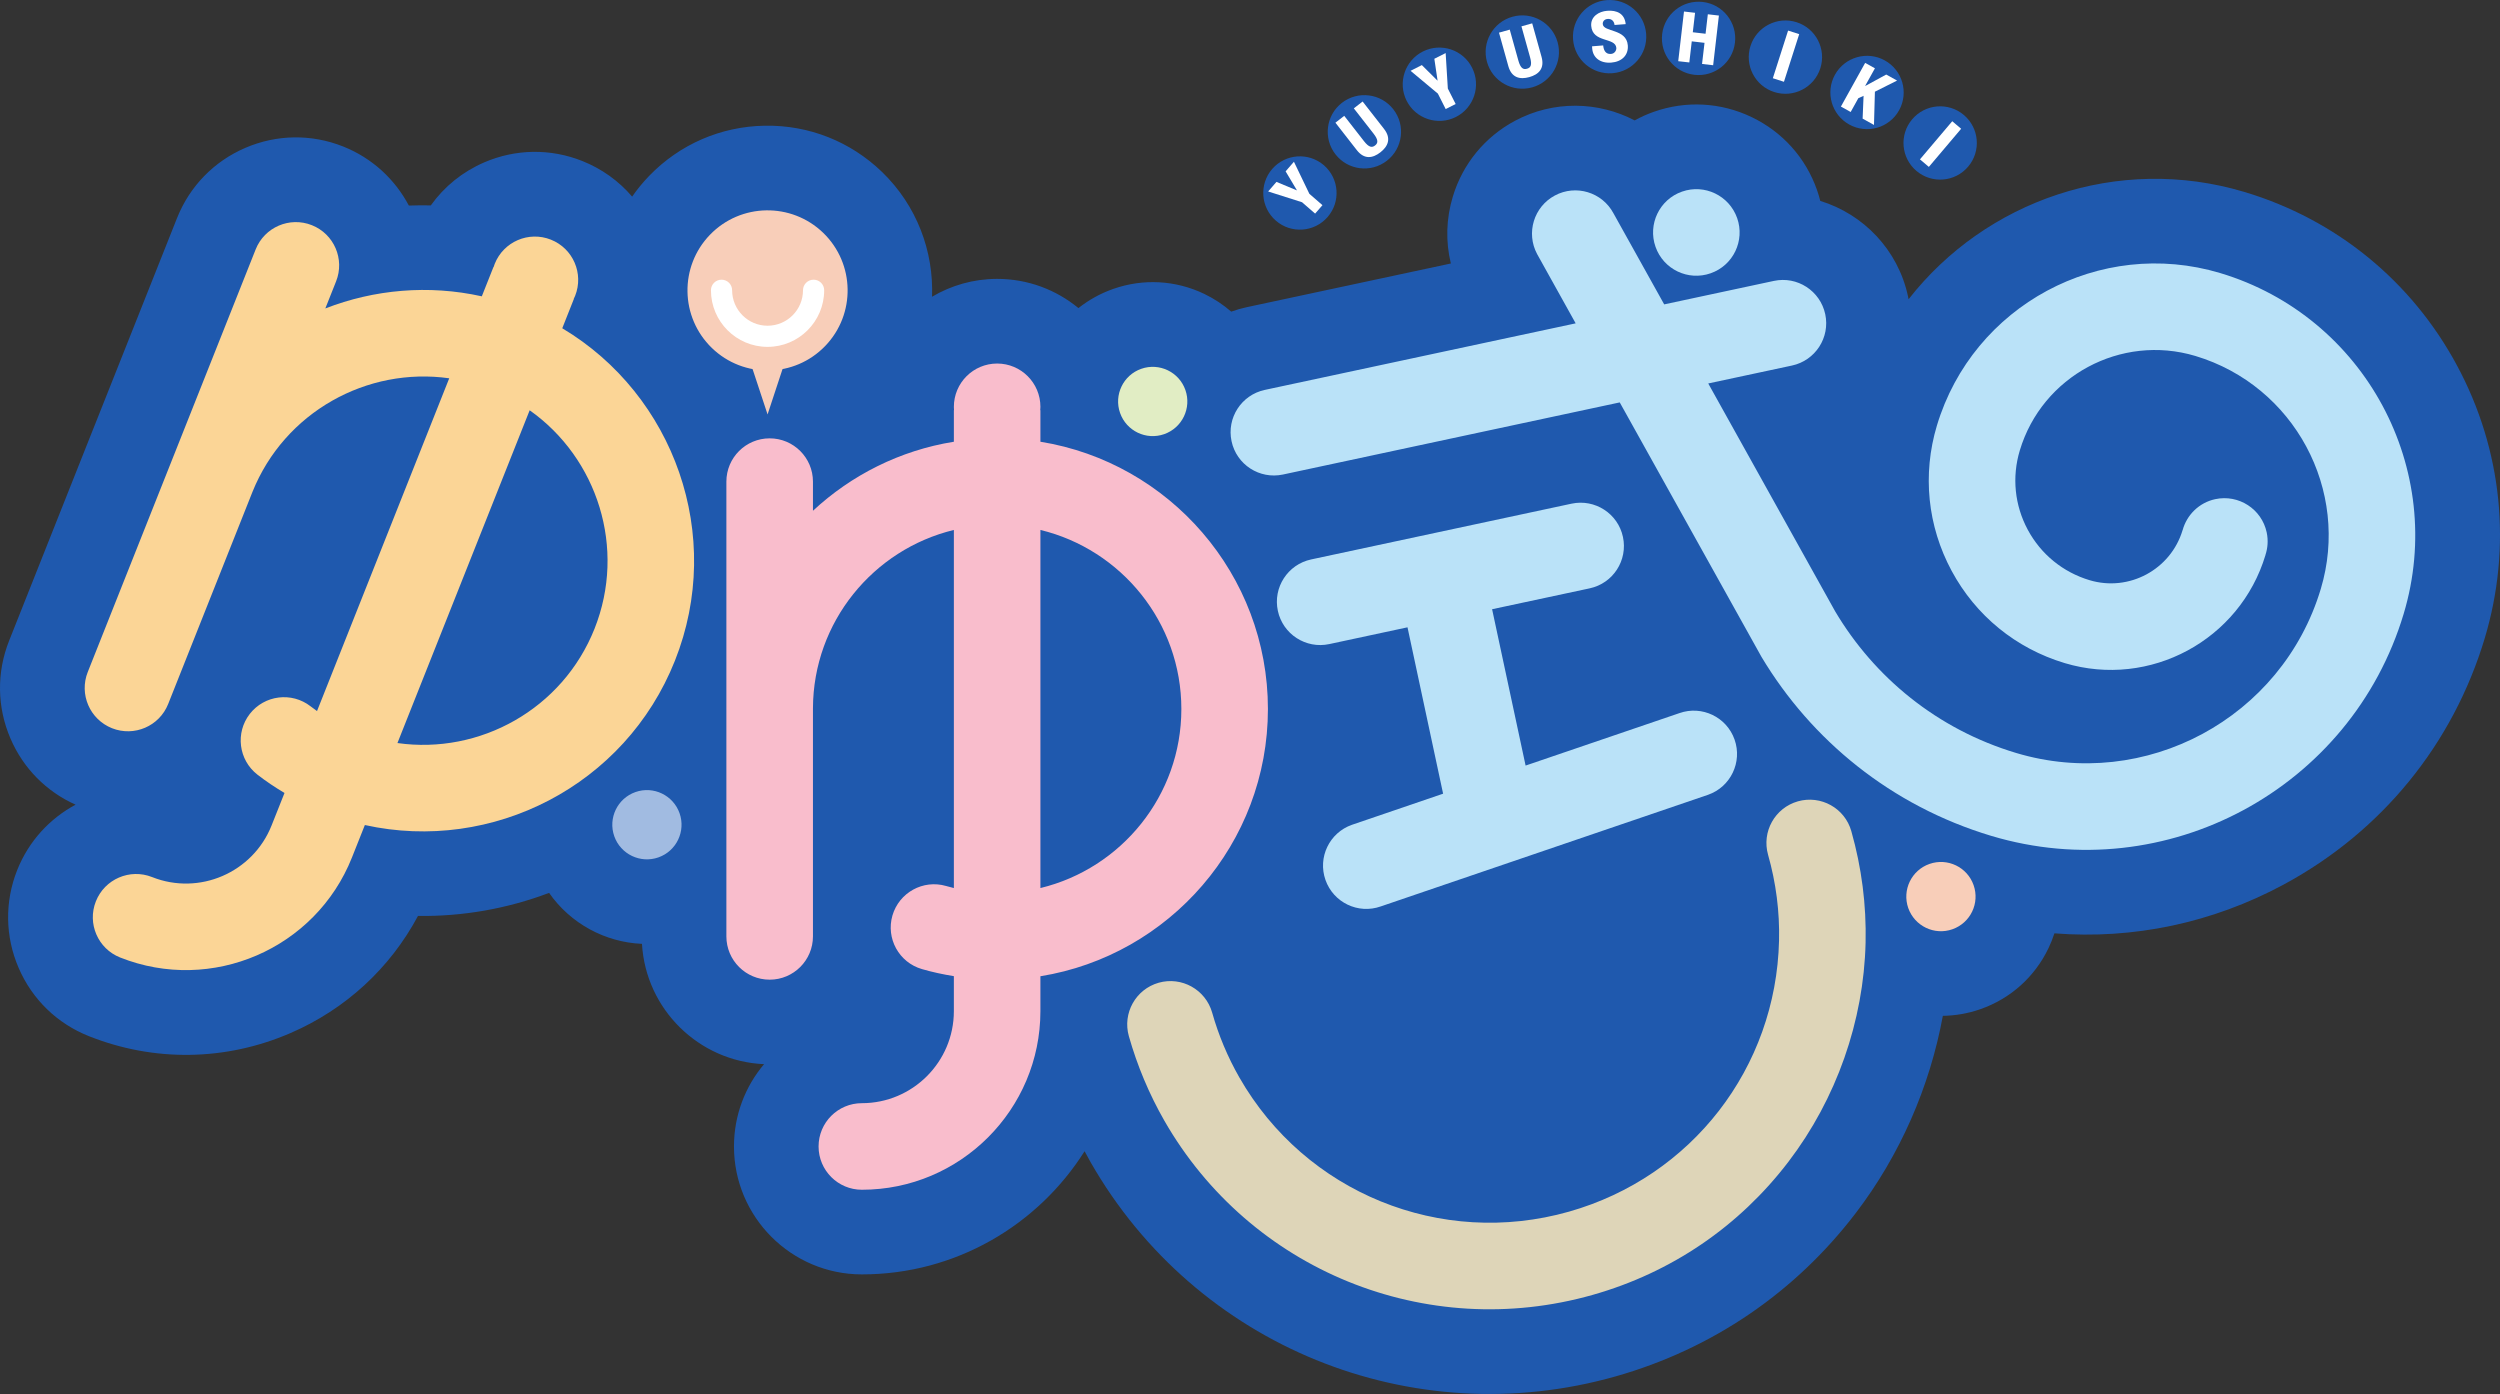
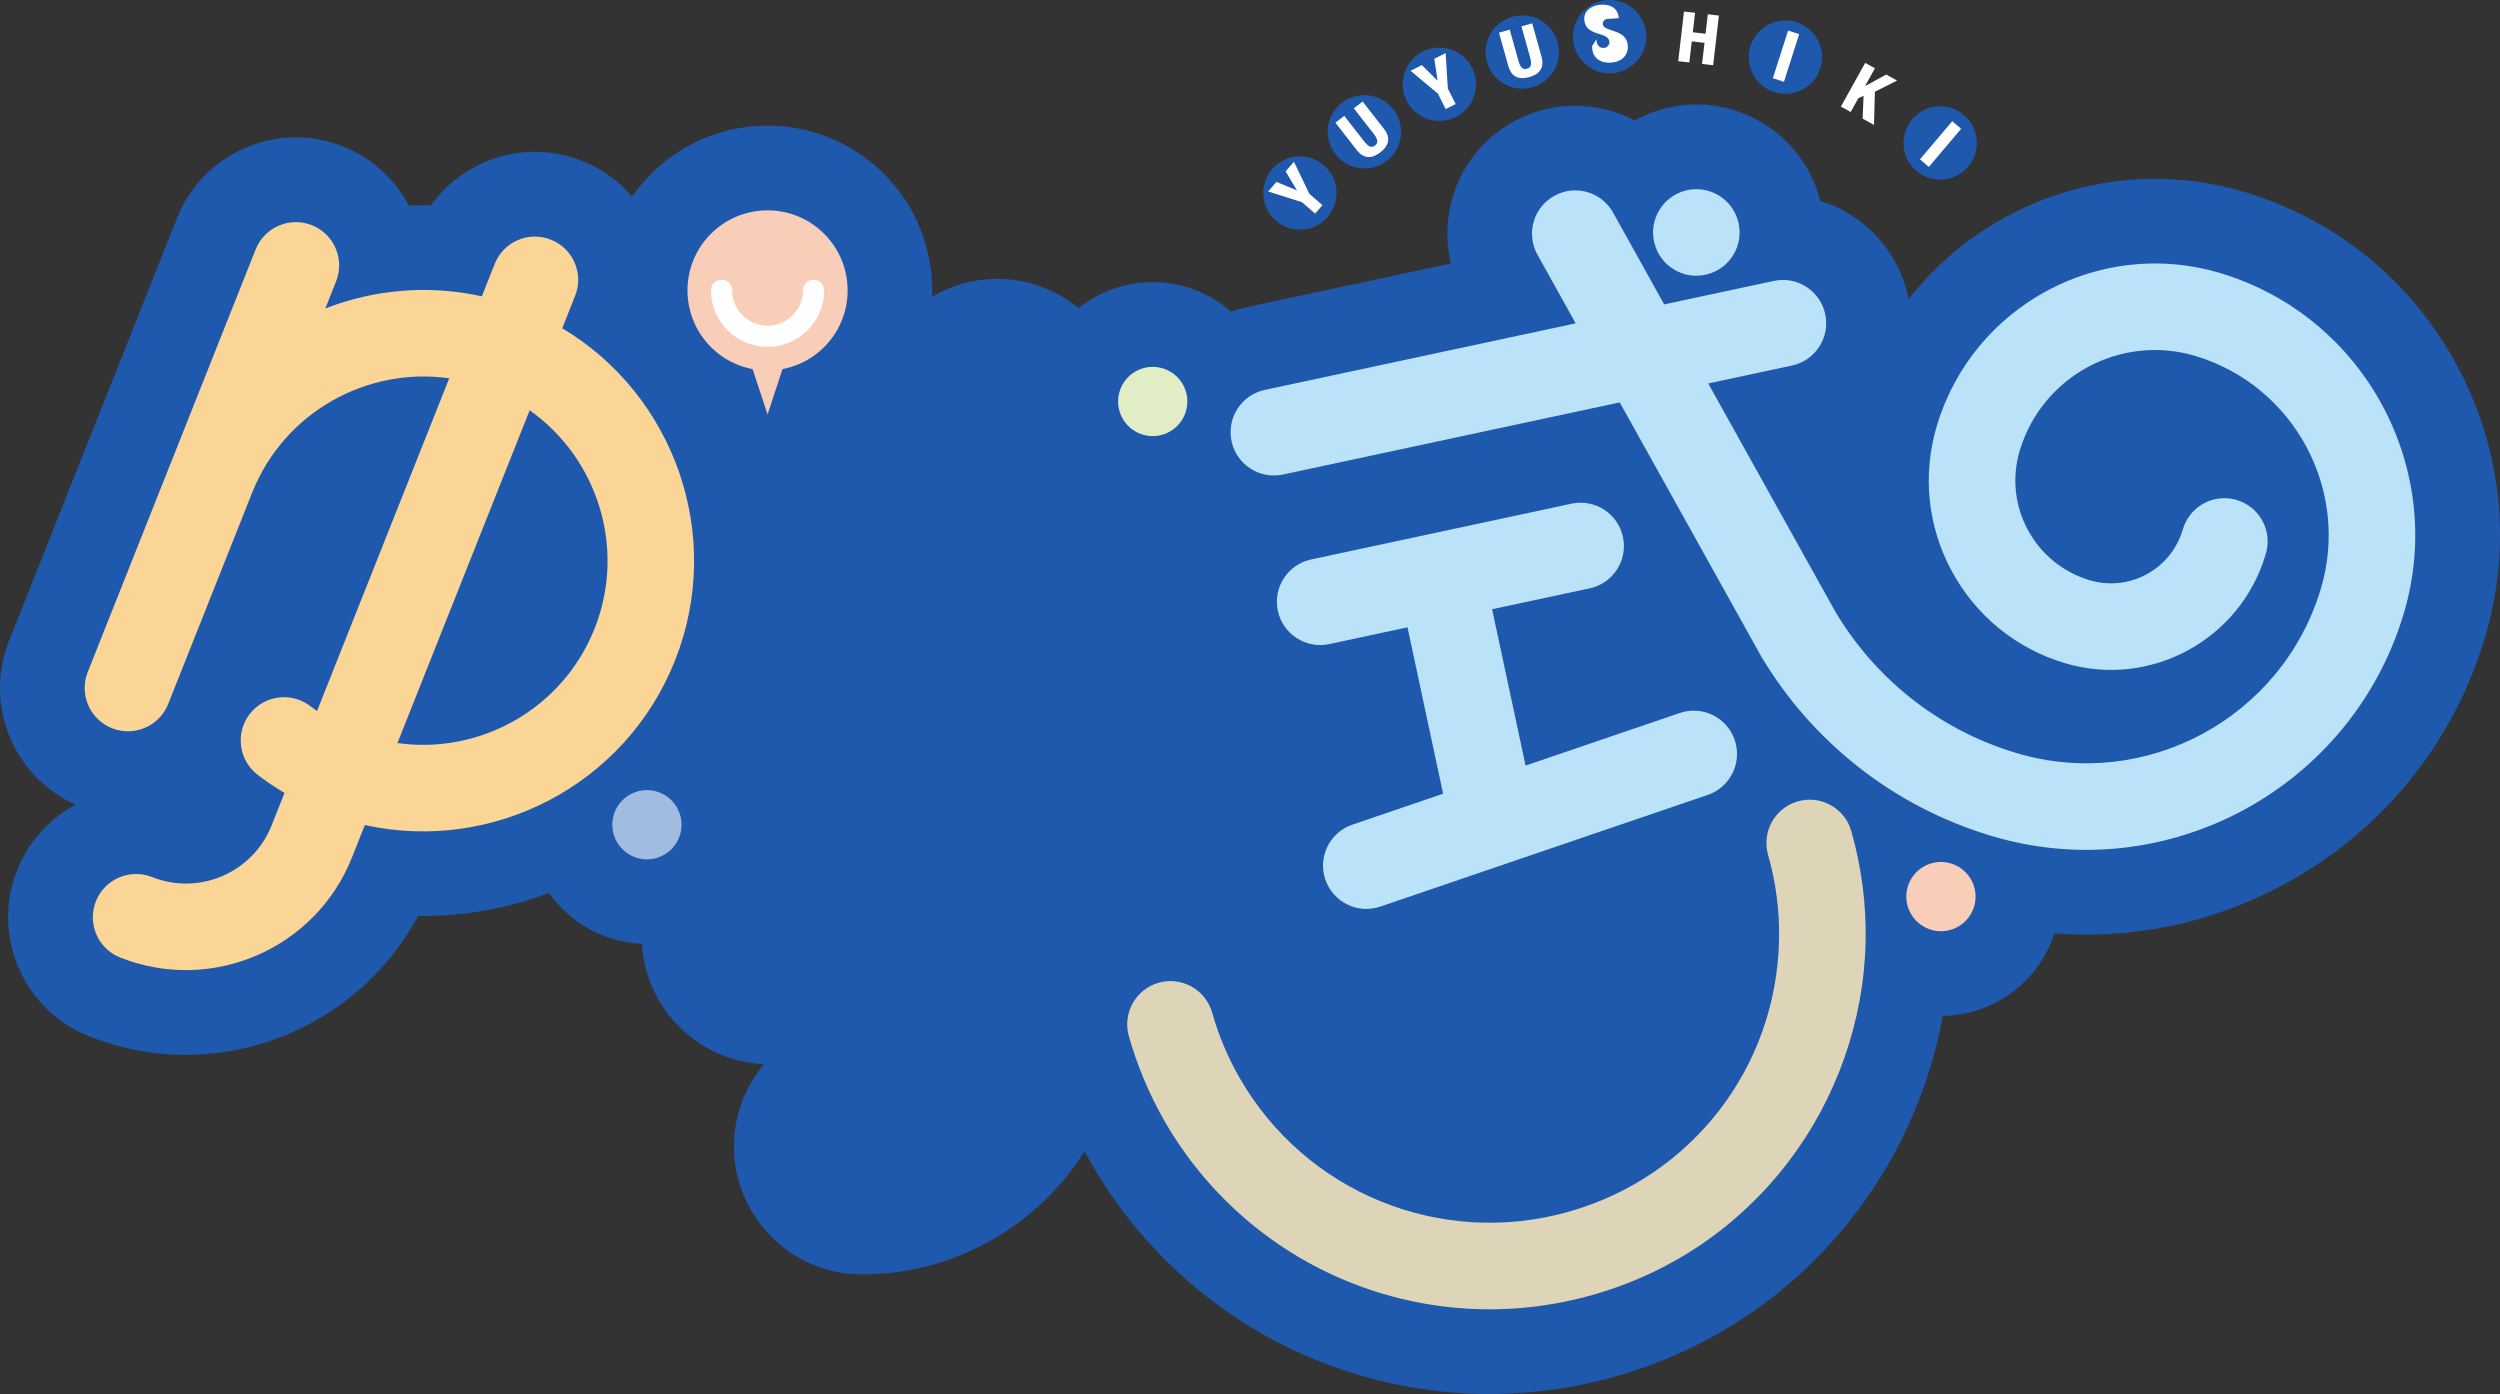
<svg xmlns="http://www.w3.org/2000/svg" version="1.1" id="레이어_1" x="0px" y="0px" viewBox="0 0 720 401.467" xml:space="preserve">
  <rect x="0" y="0" width="720" height="401.467" fill="#333333" stroke="none" />
  <path fill="#1F59AE" d="M707.606,105.237c-13.067-24.294-34.788-42.023-61.163-49.94c-36.511-10.952-74.625,2.51-96.779,30.896 c-0.054-0.275-0.1-0.545-0.15-0.816c-2.897-13.52-12.917-23.715-25.276-27.516c-0.258-1.041-0.57-2.081-0.932-3.118 c-3.251-9.295-9.941-16.747-18.811-21.005c-8.871-4.263-18.878-4.816-28.165-1.549c-1.931,0.674-3.784,1.511-5.549,2.489 c-10.448-5.466-23.324-5.844-34.488,0.121c-8.667,4.646-15.023,12.392-17.875,21.808c-1.936,6.365-2.102,12.979-0.57,19.278 l-58.686,12.563c-1.578,0.337-3.093,0.774-4.575,1.303c-2.314-2.015-4.9-3.73-7.734-5.095c-8.275-3.971-17.604-4.483-26.258-1.44 c-3.676,1.295-7.039,3.164-10.003,5.516c-6.373-5.253-14.532-8.413-23.411-8.413c-6.843,0-13.25,1.89-18.753,5.141 c0.491-13.017-4.321-26.183-14.395-35.932c-9.112-8.8-21.109-13.537-33.776-13.325c-12.671,0.216-24.498,5.349-33.306,14.461 c-1.811,1.873-3.438,3.863-4.895,5.965c-3.842-4.504-8.746-8.03-14.403-10.278c-9.133-3.626-19.153-3.48-28.186,0.412 c-6.265,2.702-11.531,6.977-15.39,12.392c-2.111-0.042-4.209-0.033-6.327,0.05c-3.95-7.476-10.469-13.65-18.932-17.017 c-9.141-3.634-19.157-3.484-28.194,0.412c-9.037,3.896-16.014,11.081-19.648,20.227c0,0-22.508,56.654-24.023,60.459 c-0.046,0.104-0.083,0.216-0.142,0.341c-0.012,0.037-0.017,0.067-0.037,0.096L2.622,184.537c-3.63,9.154-3.488,19.157,0.408,28.19 c3.68,8.542,10.294,15.24,18.732,19.019c-7.385,3.967-13.47,10.444-16.809,18.828c-3.63,9.145-3.484,19.161,0.42,28.198 c3.892,9.033,11.081,16.014,20.227,19.64c18.791,7.476,39.392,7.168,57.991-0.858c15.939-6.877,28.739-18.711,36.786-33.764 c12.842,0.179,25.667-2.065,37.76-6.644c6.148,8.829,16.122,14.228,26.75,14.682c1.087,18.782,16.314,33.83,35.158,34.65 c-5.403,6.406-8.663,14.678-8.663,23.698c0,20.318,16.522,36.848,36.832,36.848c26.995,0,50.706-14.178,64.143-35.47 c0.57,1.082,1.166,2.16,1.773,3.226c30.3,52.941,92.462,78.271,151.198,61.608c27.782-7.884,51.693-24.16,69.164-47.076 c12.684-16.63,21.276-36.257,25.043-56.754c3.601-0.054,7.251-0.67,10.84-1.927c8.658-3.035,15.61-9.27,19.581-17.542 c0.67-1.399,1.236-2.835,1.715-4.288c22.678,1.782,45.432-2.968,65.971-14.024c28.198-15.169,48.787-40.387,57.97-70.995 C723.516,157.421,720.681,129.518,707.606,105.237" />
  <polygon fill="#F8CEB9" points="227.028,101.257 221.059,119.361 215.081,101.257 " />
  <path fill="#E1EDC4" d="M335.288,125.034c-5.195,1.823-10.886-0.907-12.713-6.107c-1.819-5.191,0.912-10.89,6.107-12.709 c5.191-1.827,10.89,0.907,12.713,6.107C343.213,117.512,340.483,123.211,335.288,125.034" />
  <path fill="#A1BBE1" d="M189.621,246.931c-5.195,1.823-10.89-0.912-12.713-6.098c-1.827-5.199,0.907-10.898,6.107-12.721 c5.191-1.827,10.877,0.912,12.705,6.107C197.543,239.409,194.812,245.108,189.621,246.931" />
  <path fill="#F8CEB9" d="M562.293,267.627c-5.195,1.827-10.881-0.912-12.717-6.107c-1.811-5.195,0.916-10.885,6.115-12.709 c5.195-1.823,10.881,0.907,12.705,6.107C570.227,260.113,567.488,265.804,562.293,267.627" />
  <path fill="#DED5B8" d="M517.792,230.785c-6.619,1.882-10.465,8.767-8.588,15.394c2.294,8.088,3.359,16.397,3.16,24.706 c-0.862,36.682-25.172,68.044-60.501,78.072c-36.878,10.465-75.924-5.428-94.931-38.655c-3.343-5.849-5.986-12.134-7.834-18.682 c-1.89-6.619-8.779-10.469-15.402-8.592c-6.61,1.882-10.461,8.771-8.584,15.394c2.41,8.5,5.836,16.655,10.178,24.26 c24.722,43.192,75.449,63.852,123.387,50.248c22.67-6.423,42.185-19.702,56.434-38.401c13.766-18.054,21.65-40.453,22.179-63.057 c0.25-10.802-1.132-21.617-4.109-32.099C531.317,232.758,524.419,228.907,517.792,230.785" />
  <path fill="#BAE2F8" d="M483.674,205.378l-44.3,15.106l-9.649-45.028l28.111-6.015c6.735-1.444,11.019-8.067,9.574-14.803 c-1.436-6.731-8.067-11.015-14.794-9.583l-75.012,16.064c-6.739,1.444-11.027,8.076-9.583,14.798 c1.436,6.723,8.067,11.019,14.794,9.583l22.545-4.833l10.253,47.917l-26.254,8.958c-6.494,2.281-9.907,9.391-7.622,15.885 c2.281,6.498,9.391,9.916,15.885,7.634l94.306-32.165c6.49-2.277,9.916-9.395,7.63-15.893 C497.281,206.51,490.163,203.092,483.674,205.378" />
  <path fill="#BAE2F8" d="M492.674,78.703c6.502-2.273,9.911-9.391,7.63-15.889c-2.289-6.49-9.391-9.911-15.885-7.626 c-6.498,2.277-9.907,9.395-7.63,15.893C479.066,77.575,486.176,80.989,492.674,78.703" />
  <path fill="#BAE2F8" d="M639.43,78.643c-34.605-10.386-71.22,9.324-81.606,43.933c-4.213,14.057-2.71,28.902,4.246,41.827 c6.948,12.921,18.528,22.35,32.577,26.571c24.518,7.356,50.448-6.602,57.812-31.129h-0.012c0.674-2.031,0.841-4.263,0.362-6.515 c-1.436-6.731-8.067-11.015-14.803-9.578c-4.712,1.016-8.221,4.579-9.408,8.937l-0.012-0.008 c-3.409,11.36-15.427,17.821-26.775,14.415c-7.676-2.302-13.999-7.455-17.8-14.507c-3.796-7.06-4.617-15.169-2.31-22.849 c6.431-21.438,29.131-33.656,50.573-27.224c28.452,8.546,44.658,38.651,36.112,67.099c-11.164,37.215-50.54,58.403-87.746,47.234 c-22.749-6.823-40.853-21.813-52.113-40.782l-36.553-65.633l24.119-5.162c6.723-1.44,11.023-8.063,9.578-14.794 c-1.445-6.727-8.063-11.023-14.803-9.578l-31.578,6.76l-14.62-26.25c-3.251-6.069-10.806-8.355-16.871-5.108 c-6.065,3.243-8.359,10.798-5.108,16.867l11.102,19.952l-89.536,19.169c-6.723,1.44-11.014,8.067-9.566,14.794 c1.436,6.727,8.059,11.01,14.79,9.578l97.004-20.772l40.82,73.28c14.357,23.986,37.348,42.893,66.17,51.555 c50.381,15.119,103.668-13.562,118.783-63.948C704.751,135.16,681.053,91.139,639.43,78.643" />
-   <path fill="#F9BDCC" d="M365.161,204.195c0-38.763-28.431-70.995-65.521-76.977v-9.079h-0.054c0.029-0.316,0.054-0.641,0.054-0.974 c0-6.885-5.586-12.467-12.459-12.467c-6.881,0-12.467,5.582-12.467,12.467c0,0.333,0.029,0.658,0.042,0.974h-0.042v9.079 c-15.544,2.502-29.543,9.62-40.582,19.881v-8.388c0-6.885-5.586-12.467-12.467-12.467c-6.889,0-12.467,5.582-12.467,12.467v65.317 c0,0.058-0.004,0.112-0.004,0.167h0.004v65.479c0,6.885,5.578,12.471,12.467,12.471c6.881,0,12.467-5.586,12.467-12.471v-65.683 c0.083-24.876,17.383-45.752,40.582-51.364v103.131c-0.72-0.187-1.457-0.375-2.244-0.595c-6.61-1.919-13.516,1.886-15.448,8.5 c-1.915,6.61,1.886,13.52,8.504,15.435c2.985,0.874,6.065,1.528,9.187,2.036v10.086c0,14.611-11.889,26.496-26.5,26.496 c-6.881,0-12.463,5.578-12.463,12.463s5.582,12.467,12.463,12.467c28.36,0,51.426-23.074,51.426-51.426v-10.061 C336.73,275.185,365.161,242.954,365.161,204.195 M340.231,204.195c0,24.955-17.329,45.936-40.591,51.563V152.627 C322.901,158.255,340.231,179.227,340.231,204.195" />
  <path fill="#FBD596" d="M161.931,94.538l3.338-8.425l-0.037-0.012c0.146-0.3,0.283-0.595,0.404-0.895 c2.543-6.402-0.583-13.65-6.985-16.189c-6.394-2.543-13.637,0.583-16.176,6.981c-0.129,0.308-0.225,0.62-0.316,0.924l-0.05-0.008 l-3.347,8.429c-15.365-3.405-31.012-1.973-45.07,3.493l3.101-7.797c2.548-6.398-0.583-13.65-6.977-16.185 c-6.394-2.543-13.637,0.574-16.185,6.977l-24.085,60.622c-0.033,0.079-0.071,0.15-0.096,0.229h0.004l-24.177,60.855 c-2.543,6.406,0.583,13.641,6.973,16.189c6.398,2.543,13.654-0.579,16.189-6.981l24.244-61.009 c9.262-23.103,33.056-36.128,56.696-32.786l-38.076,95.838c-0.608-0.429-1.22-0.878-1.861-1.374 c-5.441-4.221-13.271-3.239-17.504,2.198c-4.213,5.432-3.234,13.262,2.206,17.488c2.456,1.907,5.07,3.655,7.793,5.278l-3.73,9.379 c-5.403,13.57-20.83,20.235-34.401,14.84c-6.406-2.543-13.654,0.583-16.189,6.981c-2.543,6.398,0.583,13.645,6.981,16.18 c26.35,10.473,56.305-2.452,66.77-28.802l3.713-9.345c36.682,8.134,75.004-11.327,89.307-47.342 C208.703,154.26,194.192,113.799,161.931,94.538 M171.226,181.068c-9.221,23.19-33.073,36.299-56.763,32.931l38.081-95.838 C172.084,131.973,180.443,157.878,171.226,181.068" />
  <path fill="#F8CEB9" d="M237.635,99.668c-8.85,9.158-23.457,9.404-32.611,0.554c-9.145-8.858-9.408-23.453-0.549-32.611 c8.854-9.158,23.453-9.399,32.615-0.549C246.239,75.915,246.484,90.514,237.635,99.668" />
  <path fill="#FFFFFF" d="M231.264,83.594c0,5.632-4.579,10.215-10.211,10.215c-5.624,0-10.203-4.583-10.203-10.215 c0-1.682-1.365-3.043-3.051-3.043c-1.682,0-3.047,1.361-3.047,3.043c0,8.996,7.314,16.305,16.301,16.305 c8.991,0,16.309-7.31,16.309-16.305c0-1.682-1.365-3.043-3.055-3.043C232.626,80.551,231.264,81.912,231.264,83.594" />
  <path fill="#1F59AE" d="M366.404,48.653c3.821-4.392,10.482-4.862,14.894-1.049c4.4,3.826,4.875,10.494,1.053,14.894 c-3.821,4.408-10.49,4.883-14.898,1.057C363.053,59.73,362.578,53.069,366.404,48.653" />
  <polygon fill="#FFFFFF" points="377.094,55.813 372.652,46.584 370.258,49.348 373.489,54.772 373.455,54.814 367.623,52.383 365.23,55.142 374.987,58.244 378.755,61.516 380.869,59.089 " />
  <path fill="#1F59AE" d="M386.448,29.632c4.604-3.58,11.239-2.76,14.823,1.836c3.588,4.6,2.764,11.239-1.831,14.815 c-4.6,3.592-11.235,2.764-14.819-1.827C381.032,39.855,381.853,33.224,386.448,29.632" />
  <path fill="#FFFFFF" d="M390.757,43.231c2.165,2.781,4.596,2.348,6.798,0.637c2.194-1.719,3.205-3.971,1.036-6.752l-6.157-7.884 l-2.535,1.977l5.682,7.276c1.449,1.865,1.303,2.739,0.429,3.413c-0.862,0.674-1.744,0.604-3.189-1.253l-5.682-7.285l-2.539,1.977 L390.757,43.231z" />
  <path fill="#1F59AE" d="M409.779,14.838c5.199-2.627,11.551-0.545,14.182,4.662c2.627,5.203,0.545,11.551-4.654,14.187 c-5.203,2.631-11.56,0.545-14.195-4.658C402.495,23.825,404.576,17.469,409.779,14.838" />
  <polygon fill="#FFFFFF" points="416.977,25.507 416.348,15.283 413.089,16.928 414.017,23.18 413.971,23.201 409.492,18.742 406.241,20.395 414.108,26.96 416.356,31.41 419.229,29.957 " />
  <path fill="#1F59AE" d="M435.582,4.824c5.624-1.574,11.443,1.715,13.008,7.331c1.574,5.62-1.715,11.439-7.326,13.004 c-5.615,1.569-11.443-1.711-13.013-7.326C426.686,12.217,429.971,6.389,435.582,4.824" />
  <path fill="#FFFFFF" d="M434.396,19.036c0.945,3.393,3.359,3.913,6.04,3.172c2.685-0.753,4.475-2.452,3.526-5.844l-2.689-9.641 l-3.097,0.862l2.481,8.9c0.633,2.269,0.175,3.022-0.887,3.309c-1.066,0.308-1.852-0.104-2.485-2.364l-2.477-8.896l-3.101,0.87 L434.396,19.036z" />
  <path fill="#1F59AE" d="M462.756,0.032c5.807-0.45,10.885,3.9,11.335,9.72c0.454,5.807-3.896,10.881-9.712,11.335 c-5.807,0.454-10.894-3.9-11.335-9.716C452.591,5.564,456.936,0.486,462.756,0.032" />
-   <path fill="#FFFFFF" d="M458.51,13.34l0.046,0.637c0.208,2.685,2.381,4.3,5.47,4.054c3.06-0.237,5.004-2.144,4.783-4.962 c-0.375-4.887-7.027-3.742-7.214-6.136c-0.05-0.72,0.429-1.403,1.407-1.474c1.145-0.096,1.877,0.645,1.986,1.736l3.209-0.246 c-0.279-3.01-2.527-4.067-5.328-3.842c-2.414,0.183-4.804,1.665-4.6,4.35c0.387,4.97,6.989,3.209,7.235,6.344 c0.042,0.67-0.433,1.648-1.553,1.736c-1.673,0.125-2.127-1.282-2.231-2.456L458.51,13.34z" />
-   <path fill="#1F59AE" d="M490.402,0.565c5.786,0.666,9.941,5.911,9.27,11.697c-0.666,5.799-5.907,9.949-11.697,9.283 c-5.799-0.674-9.949-5.915-9.275-11.714C479.367,4.045,484.608-0.105,490.402,0.565" />
+   <path fill="#FFFFFF" d="M458.51,13.34l0.046,0.637c0.208,2.685,2.381,4.3,5.47,4.054c3.06-0.237,5.004-2.144,4.783-4.962 c-0.375-4.887-7.027-3.742-7.214-6.136c-0.05-0.72,0.429-1.403,1.407-1.474l3.209-0.246 c-0.279-3.01-2.527-4.067-5.328-3.842c-2.414,0.183-4.804,1.665-4.6,4.35c0.387,4.97,6.989,3.209,7.235,6.344 c0.042,0.67-0.433,1.648-1.553,1.736c-1.673,0.125-2.127-1.282-2.231-2.456L458.51,13.34z" />
  <polygon fill="#FFFFFF" points="495.044,4.482 491.855,4.108 491.202,9.719 487.526,9.29 488.179,3.687 484.987,3.317 483.33,17.624 486.527,17.986 487.226,11.909 490.902,12.337 490.19,18.415 493.387,18.79 " />
  <path fill="#1F59AE" d="M517.425,6.399c5.553,1.782,8.608,7.73,6.827,13.283c-1.786,5.549-7.726,8.604-13.279,6.823 c-5.553-1.773-8.608-7.73-6.827-13.275C505.932,7.681,511.872,4.622,517.425,6.399" />
  <rect x="506.998" y="14.775" transform="matrix(0.305 -0.953 0.953 0.305 341.862 501.193)" fill="#FFFFFF" width="14.399" height="3.36" />
-   <path fill="#1F59AE" d="M542.832,17.405c5.091,2.831,6.935,9.262,4.104,14.361c-2.826,5.099-9.258,6.931-14.357,4.096 c-5.095-2.826-6.931-9.254-4.109-14.353C531.309,16.419,537.732,14.575,542.832,17.405" />
  <polygon fill="#FFFFFF" points="539.972,26.409 546.361,23.204 543.231,21.468 537.216,24.748 537.174,24.723 539.98,19.67 537.166,18.109 530.181,30.693 532.995,32.254 535.197,28.287 536.708,27.596 536.433,34.165 539.709,35.984 " />
  <path fill="#1F59AE" d="M565.579,33.109c4.458,3.763,5.02,10.428,1.257,14.873c-3.767,4.462-10.423,5.02-14.886,1.257 c-4.454-3.763-5.016-10.423-1.249-14.873C554.464,29.912,561.125,29.35,565.579,33.109" />
  <rect x="551.565" y="39.496" transform="matrix(0.646 -0.763 0.763 0.646 166.499 441.227)" fill="#FFFFFF" width="14.396" height="3.36" />
</svg>